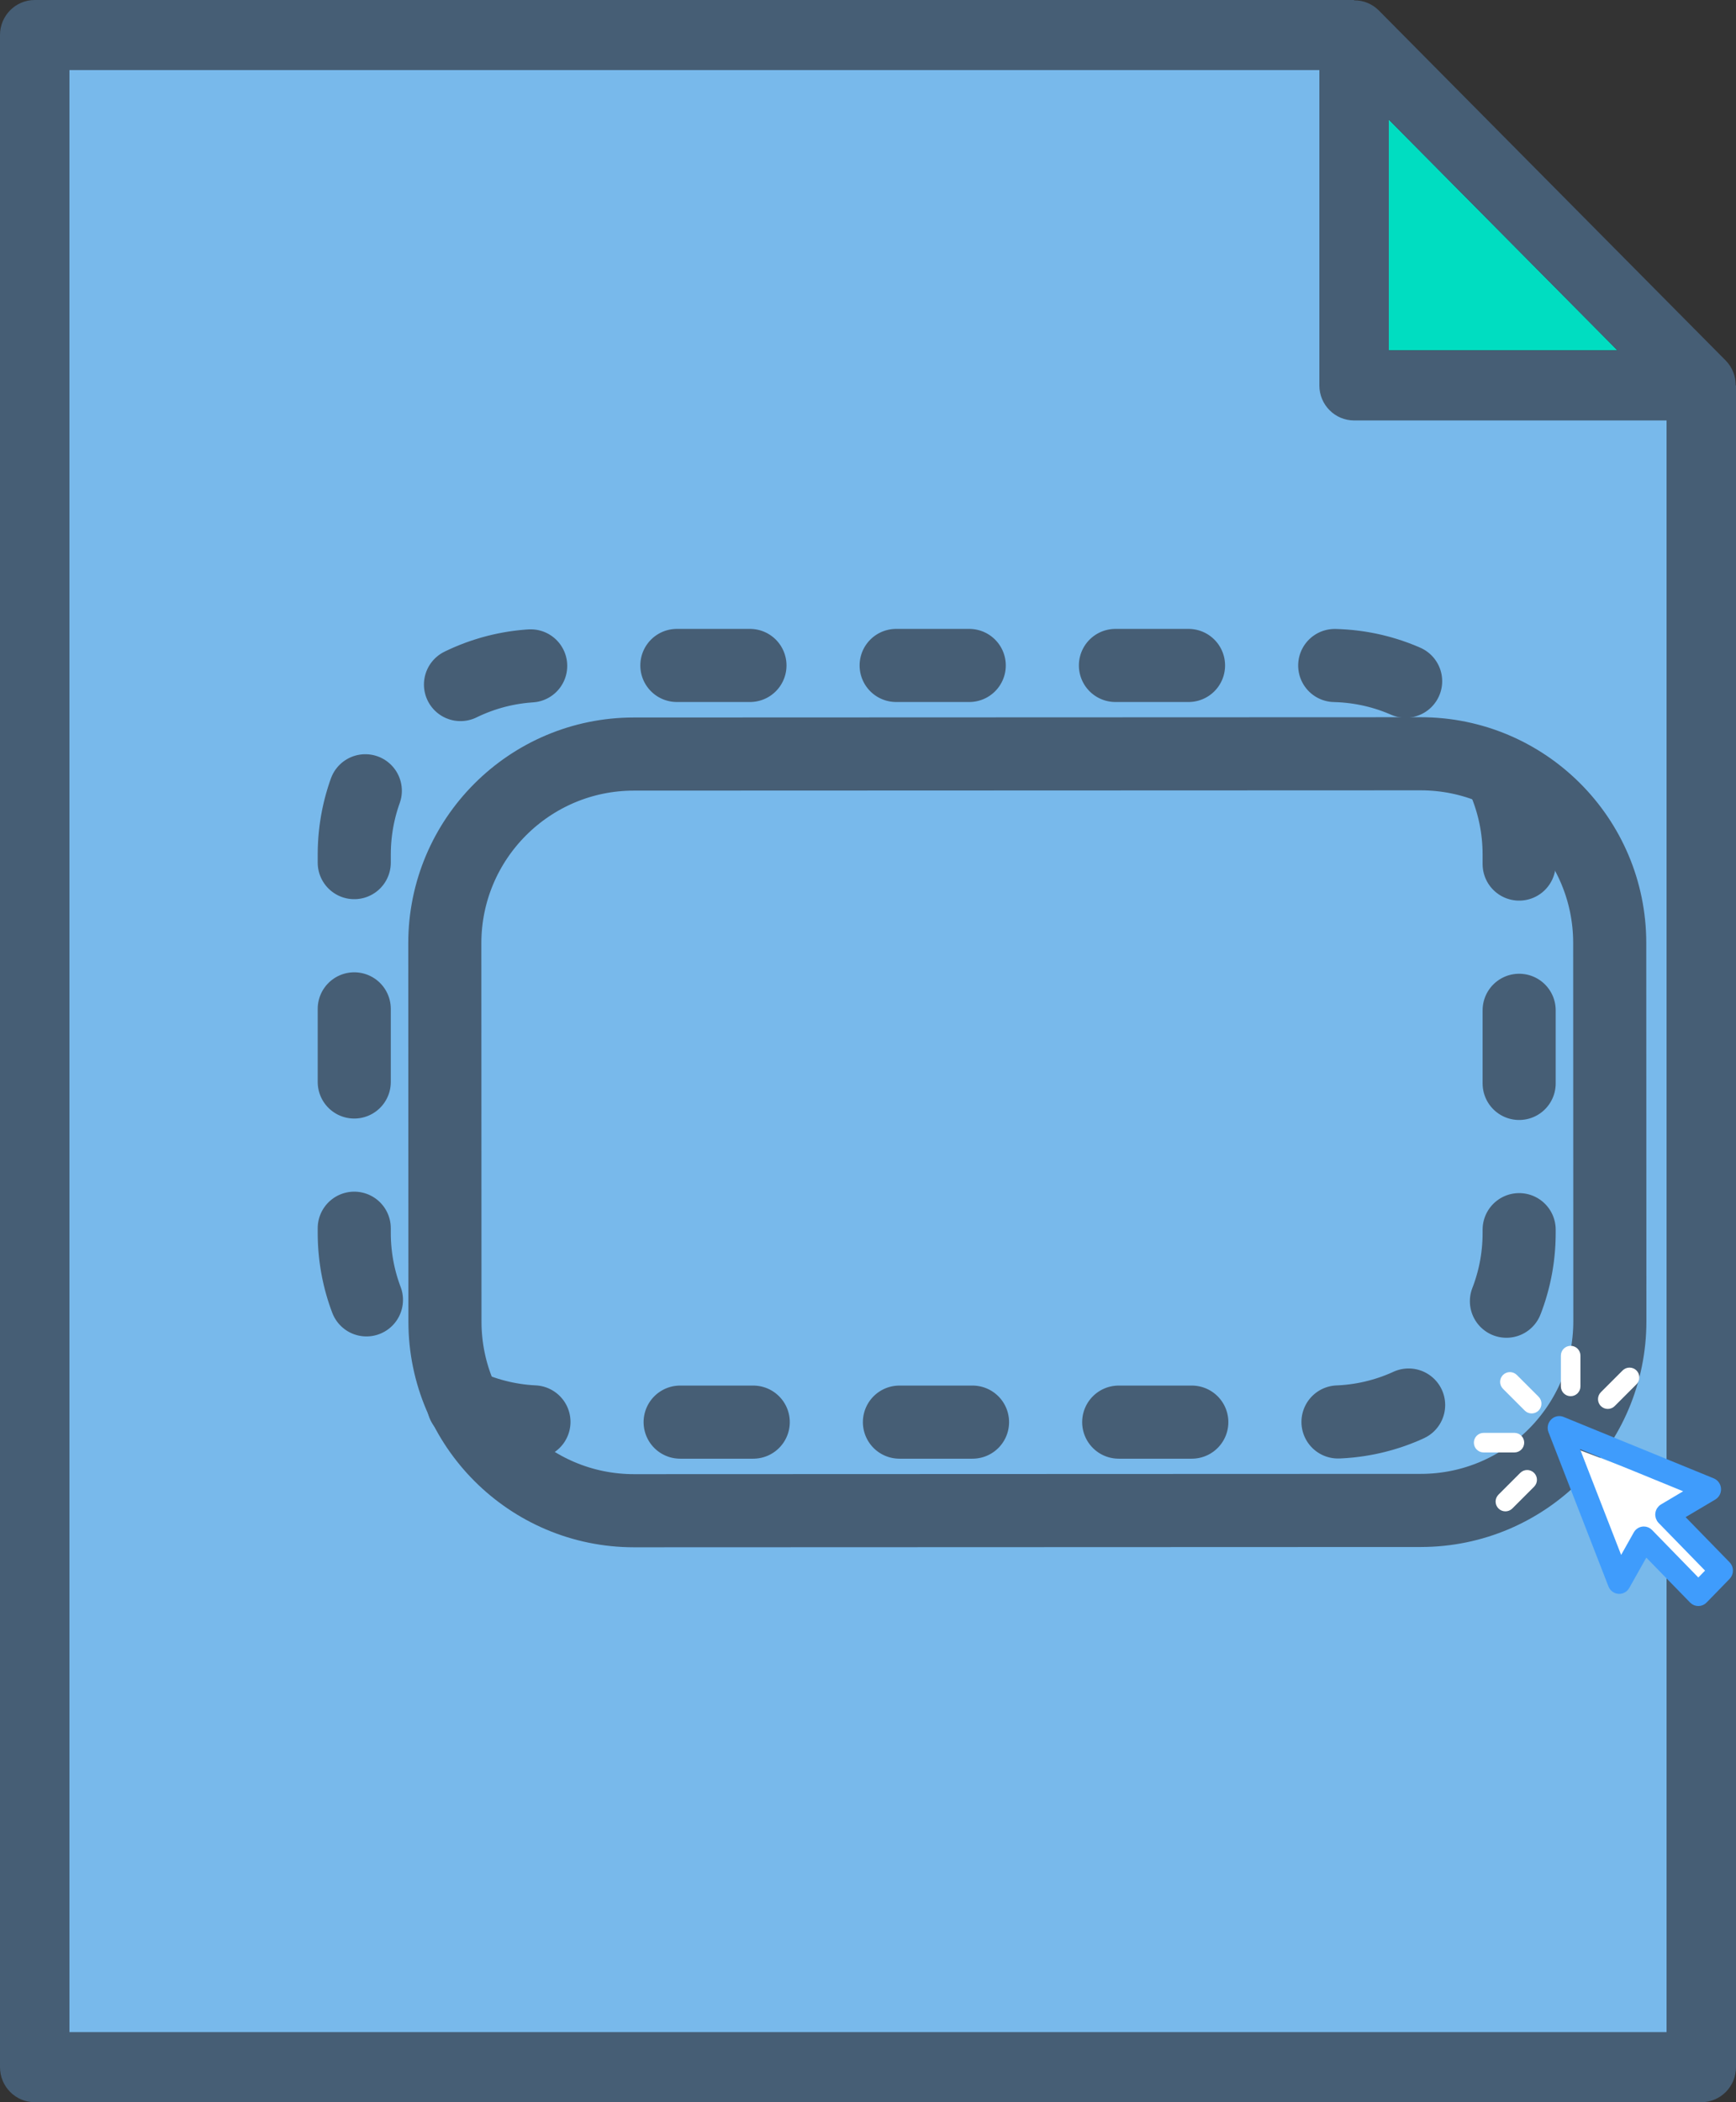
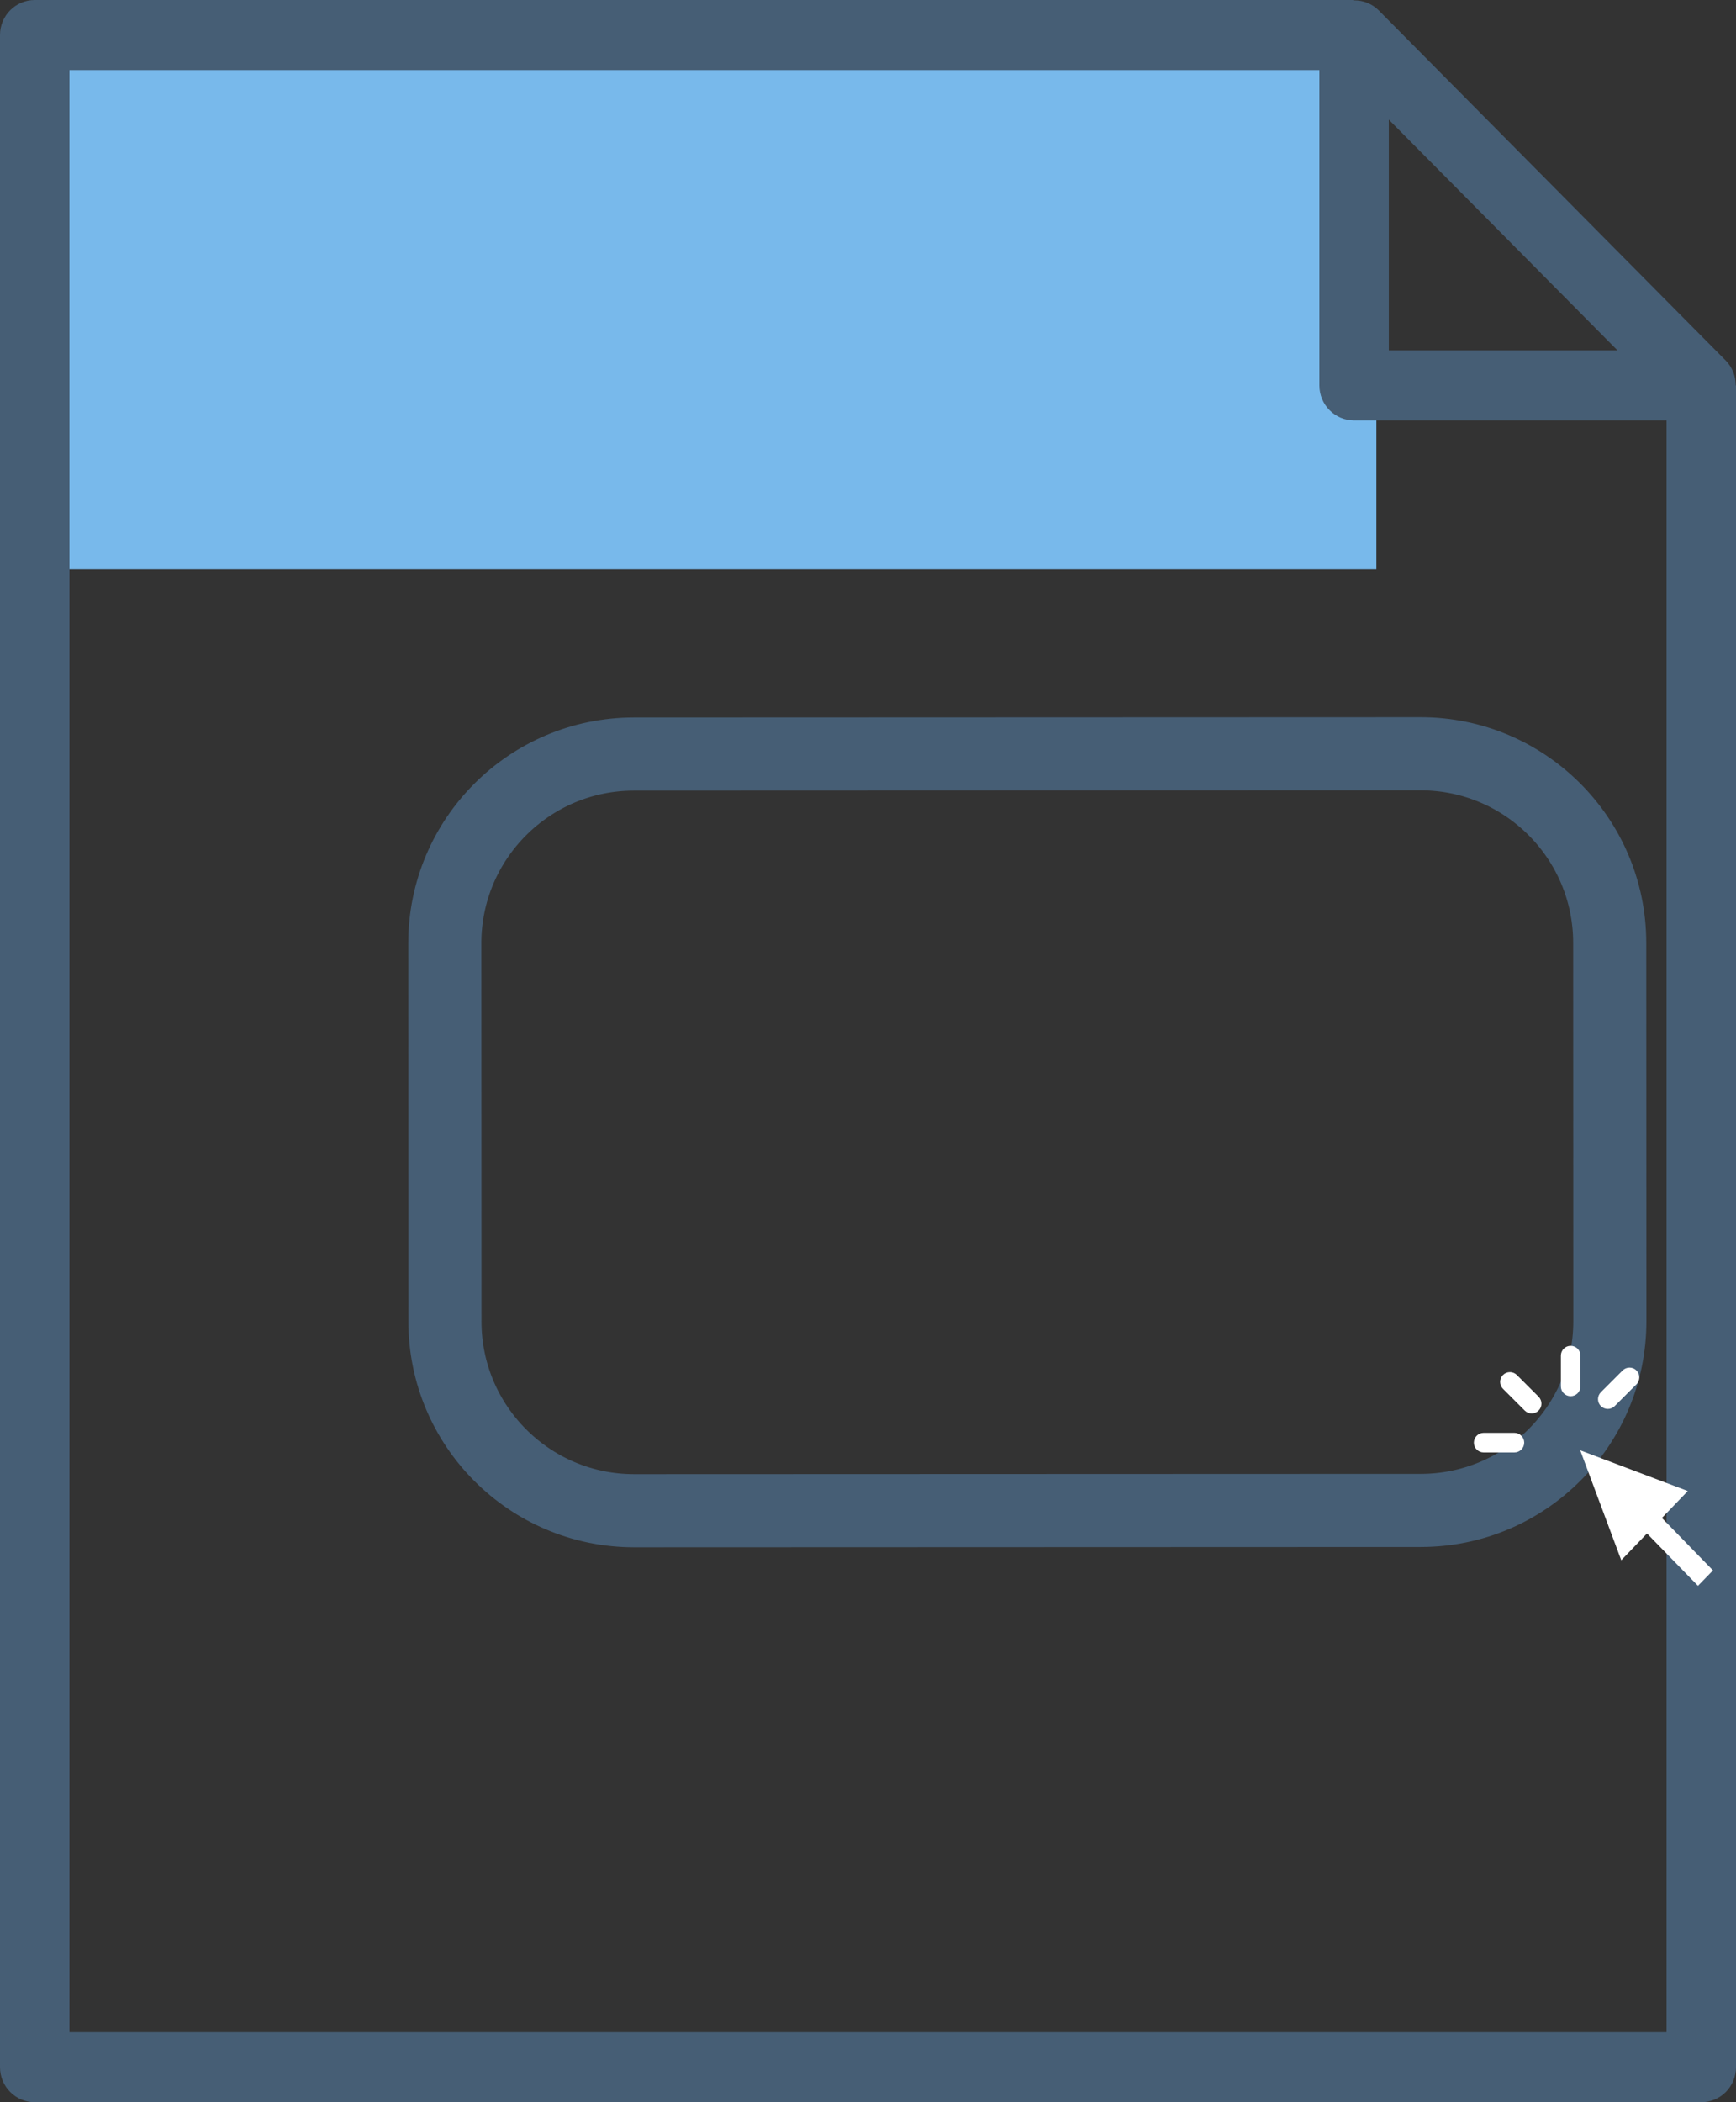
<svg xmlns="http://www.w3.org/2000/svg" width="100%" height="100%" viewBox="0 0 475 575" version="1.1" xml:space="preserve" style="fill-rule:evenodd;clip-rule:evenodd;stroke-linecap:round;stroke-linejoin:round;stroke-miterlimit:1.5;">
  <rect x="0" y="0" width="475" height="575" fill="#333333" stroke="none" />
  <g id="base">
    <g>
      <clipPath id="_clip1">
        <rect x="18.299" y="113.406" width="440.545" height="442.825" />
      </clipPath>
      <g clip-path="url(#_clip1)">
-         <rect x="18.299" y="17.644" width="441.366" height="538.588" style="fill:#78b9eb;" />
-       </g>
+         </g>
      <rect x="18.572" y="17.631" width="358.029" height="138.093" style="fill:#78b9eb;" />
    </g>
-     <path d="M379.999,32.716l0,63.119l62.566,0l-62.566,-63.119Z" style="fill:#00ddc1;fill-rule:nonzero;" />
    <path d="M474.914,105.417c0.031,-2.533 -0.94,-4.968 -2.698,-6.774l-95.001,-95.834c-1.79,-1.771 -4.207,-2.75 -6.715,-2.715l0,-0.094l-360.997,0c-5.249,0 -9.503,4.292 -9.503,9.582l0,555.836c0,5.29 4.254,9.582 9.503,9.582l455.994,0c5.249,0 9.503,-4.292 9.503,-9.582l0,-460.001l-0.086,0Zm-94.915,-72.701l62.566,63.115l-62.566,0l0,-63.115Zm-360.997,523.115l0,-536.662l341.996,0l0,86.248c0,5.295 4.254,9.582 9.502,9.582l85.498,0l0,440.832l-436.996,0Z" style="fill:#465e75;fill-rule:nonzero;" />
  </g>
  <g id="simple">
    <path d="M440.447,257.893c-0.01,-28.557 -23.203,-51.733 -51.76,-51.722l-215.256,0.079c-28.557,0.01 -51.733,23.203 -51.722,51.76l0.038,103.483c0.01,28.556 23.203,51.732 51.76,51.722l215.256,-0.079c28.556,-0.011 51.732,-23.204 51.722,-51.76l-0.038,-103.483Z" style="fill:none;stroke:#465e75;stroke-width:20px;" />
    <path d="M432.381,396.698l29.428,11.128l-18.205,18.935l-11.223,-30.063Z" style="fill:#fff;" />
    <path d="M452.762,413.174l-4.107,4.216l15.936,16.363l4.107,-4.216l-15.936,-16.363Z" style="fill:#fff;" />
-     <path d="M472.53,428.011l-12.919,-13.253l9.212,-5.467c0.719,-0.427 1.138,-1.239 1.078,-2.09c-0.06,-0.852 -0.589,-1.593 -1.361,-1.908l-41.09,-16.809c-0.806,-0.33 -1.725,-0.135 -2.338,0.494c-0.613,0.63 -0.803,1.574 -0.481,2.401l16.401,42.176c0.308,0.792 1.031,1.335 1.86,1.396c0.83,0.061 1.62,-0.369 2.035,-1.109l5.318,-9.46l12.918,13.253c0.407,0.418 0.959,0.653 1.535,0.652c0.575,0 1.127,-0.235 1.534,-0.653l6.299,-6.472c0.848,-0.871 0.847,-2.281 -0.001,-3.151Zm-7.834,4.898l-13.383,-13.73c-0.41,-0.421 -0.963,-0.653 -1.535,-0.653c-0.094,0 -0.189,0.007 -0.283,0.02c-0.669,0.09 -1.259,0.495 -1.596,1.095l-4.494,7.997l-12.87,-33.096l32.243,13.19l-7.787,4.621c-0.584,0.347 -0.978,0.953 -1.065,1.64c-0.088,0.686 0.14,1.376 0.617,1.865l13.384,13.731l-3.231,3.32Z" style="fill:#3f9cfc;fill-rule:nonzero;stroke:#3f9cfc;stroke-width:2px;stroke-linecap:butt;stroke-miterlimit:1.414;" />
    <g>
      <path d="M415.032,376.081c-1.046,-1.045 -2.741,-1.045 -3.788,0c-1.046,1.046 -1.046,2.742 0,3.788l5.951,5.951c0.523,0.523 1.209,0.785 1.894,0.785c0.685,0 1.371,-0.262 1.894,-0.785c1.046,-1.046 1.046,-2.742 0,-3.788l-5.951,-5.951Z" style="fill:#fff;fill-rule:nonzero;" />
      <path d="M417.049,394.597c0,-1.479 -1.2,-2.678 -2.679,-2.678l-8.416,0c-1.479,0 -2.679,1.199 -2.679,2.678c0,1.479 1.2,2.678 2.679,2.678l8.416,0c1.479,0 2.679,-1.199 2.679,-2.678Z" style="fill:#fff;fill-rule:nonzero;" />
-       <path d="M415.963,402.863l-5.952,5.952c-1.046,1.046 -1.046,2.742 0,3.788c0.523,0.523 1.208,0.784 1.894,0.784c0.685,0 1.371,-0.261 1.893,-0.784l5.952,-5.952c1.047,-1.046 1.047,-2.742 0,-3.788c-1.045,-1.045 -2.741,-1.045 -3.787,0Z" style="fill:#fff;fill-rule:nonzero;" />
      <path d="M429.759,381.886c1.479,0 2.678,-1.2 2.678,-2.679l0,-8.417c0,-1.479 -1.199,-2.678 -2.678,-2.678c-1.479,0 -2.678,1.199 -2.678,2.678l0,8.417c0,1.479 1.198,2.679 2.678,2.679Z" style="fill:#fff;fill-rule:nonzero;" />
      <path d="M439.917,385.372c0.686,0 1.372,-0.261 1.894,-0.785l5.951,-5.951c1.047,-1.046 1.047,-2.742 0,-3.787c-1.045,-1.046 -2.742,-1.046 -3.787,0l-5.951,5.951c-1.046,1.046 -1.046,2.742 0,3.787c0.523,0.524 1.208,0.785 1.893,0.785Z" style="fill:#fff;fill-rule:nonzero;" />
    </g>
-     <path d="M415.666,233.757c0,-28.557 -23.184,-51.742 -51.741,-51.742l-215.256,0c-28.556,0 -51.741,23.185 -51.741,51.742l0,103.482c0,28.557 23.185,51.742 51.741,51.742l215.256,0c28.557,0 51.741,-23.185 51.741,-51.742l0,-103.482Z" style="fill:none;stroke:#465e75;stroke-width:20px;stroke-dasharray:20,40,0,0;" />
  </g>
</svg>